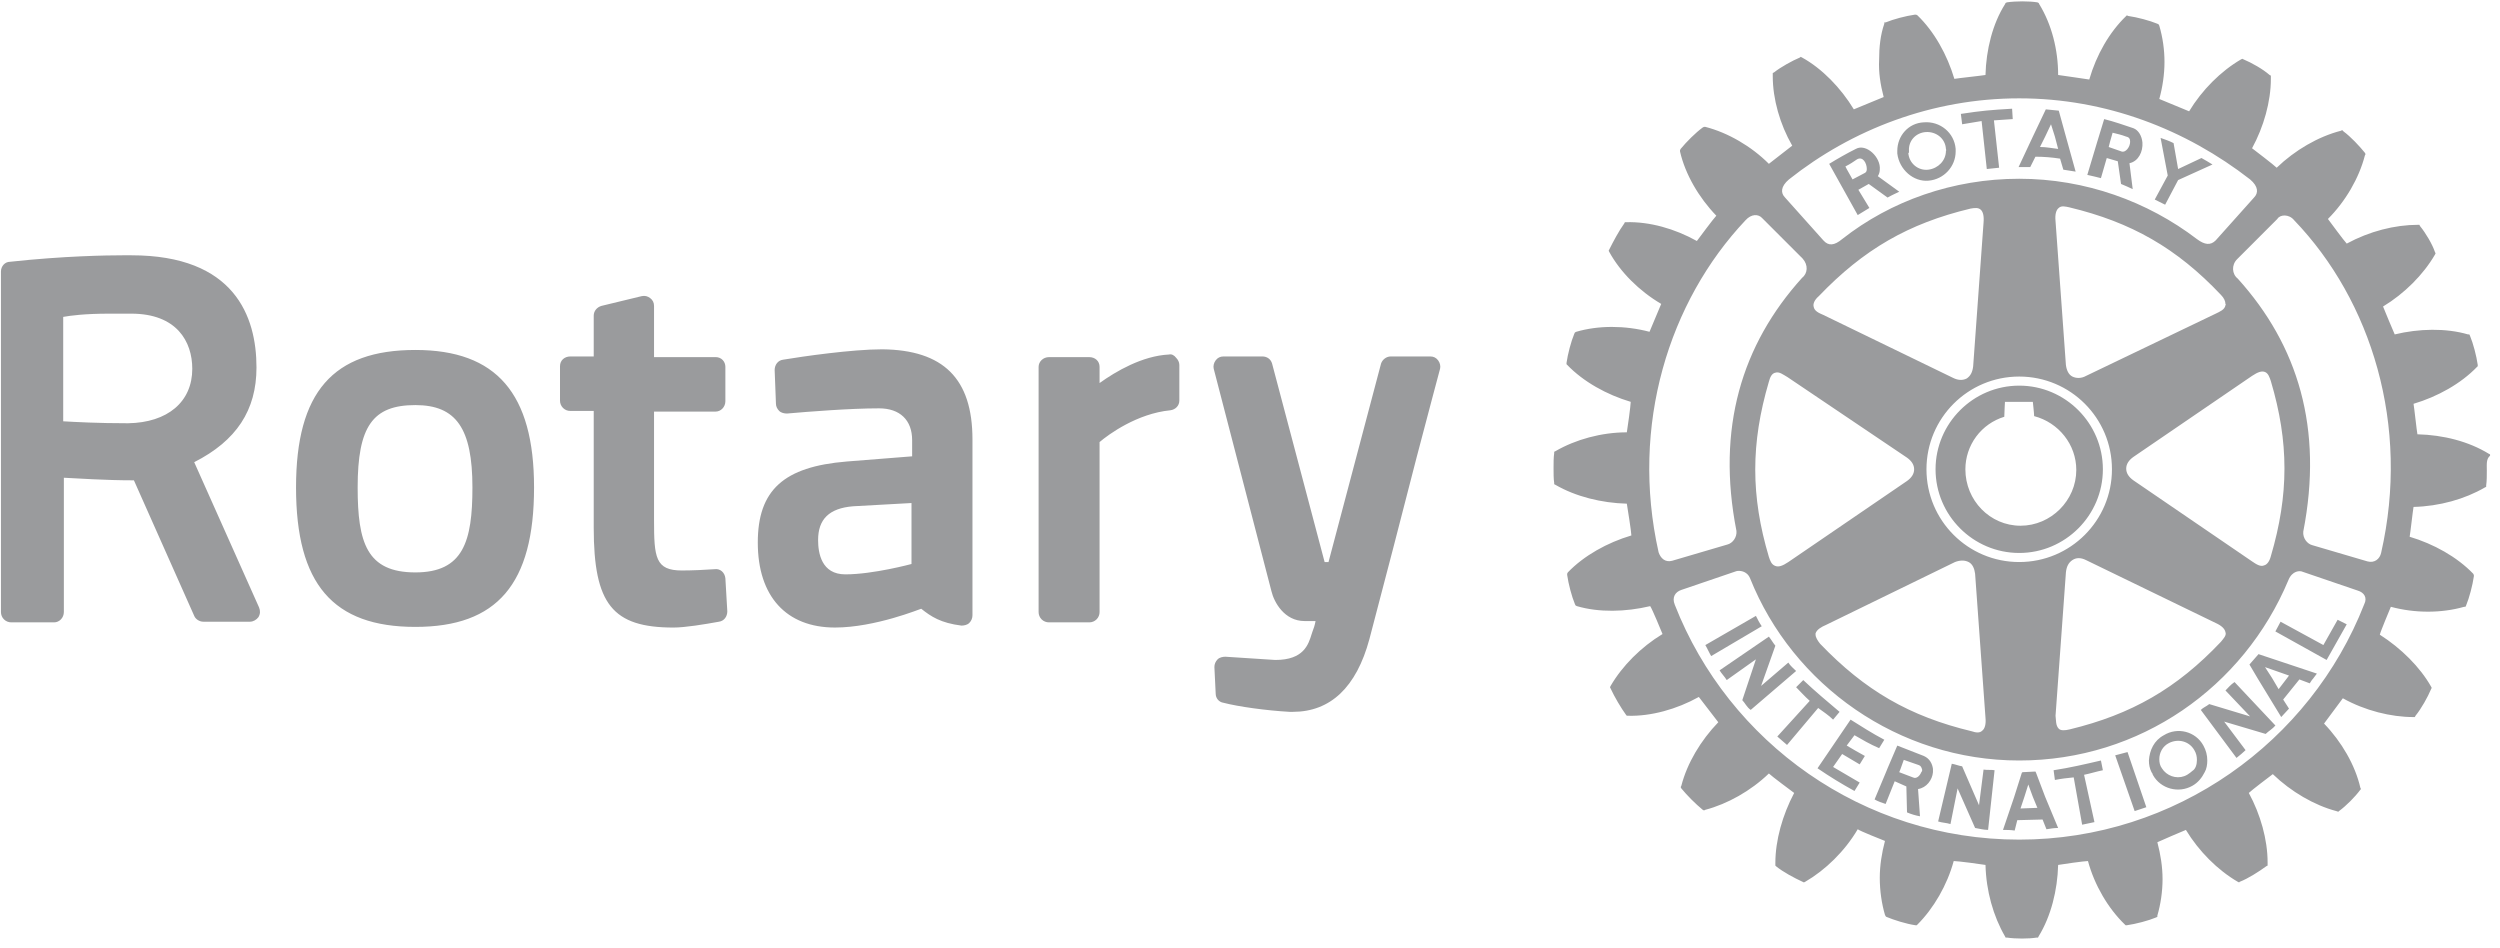
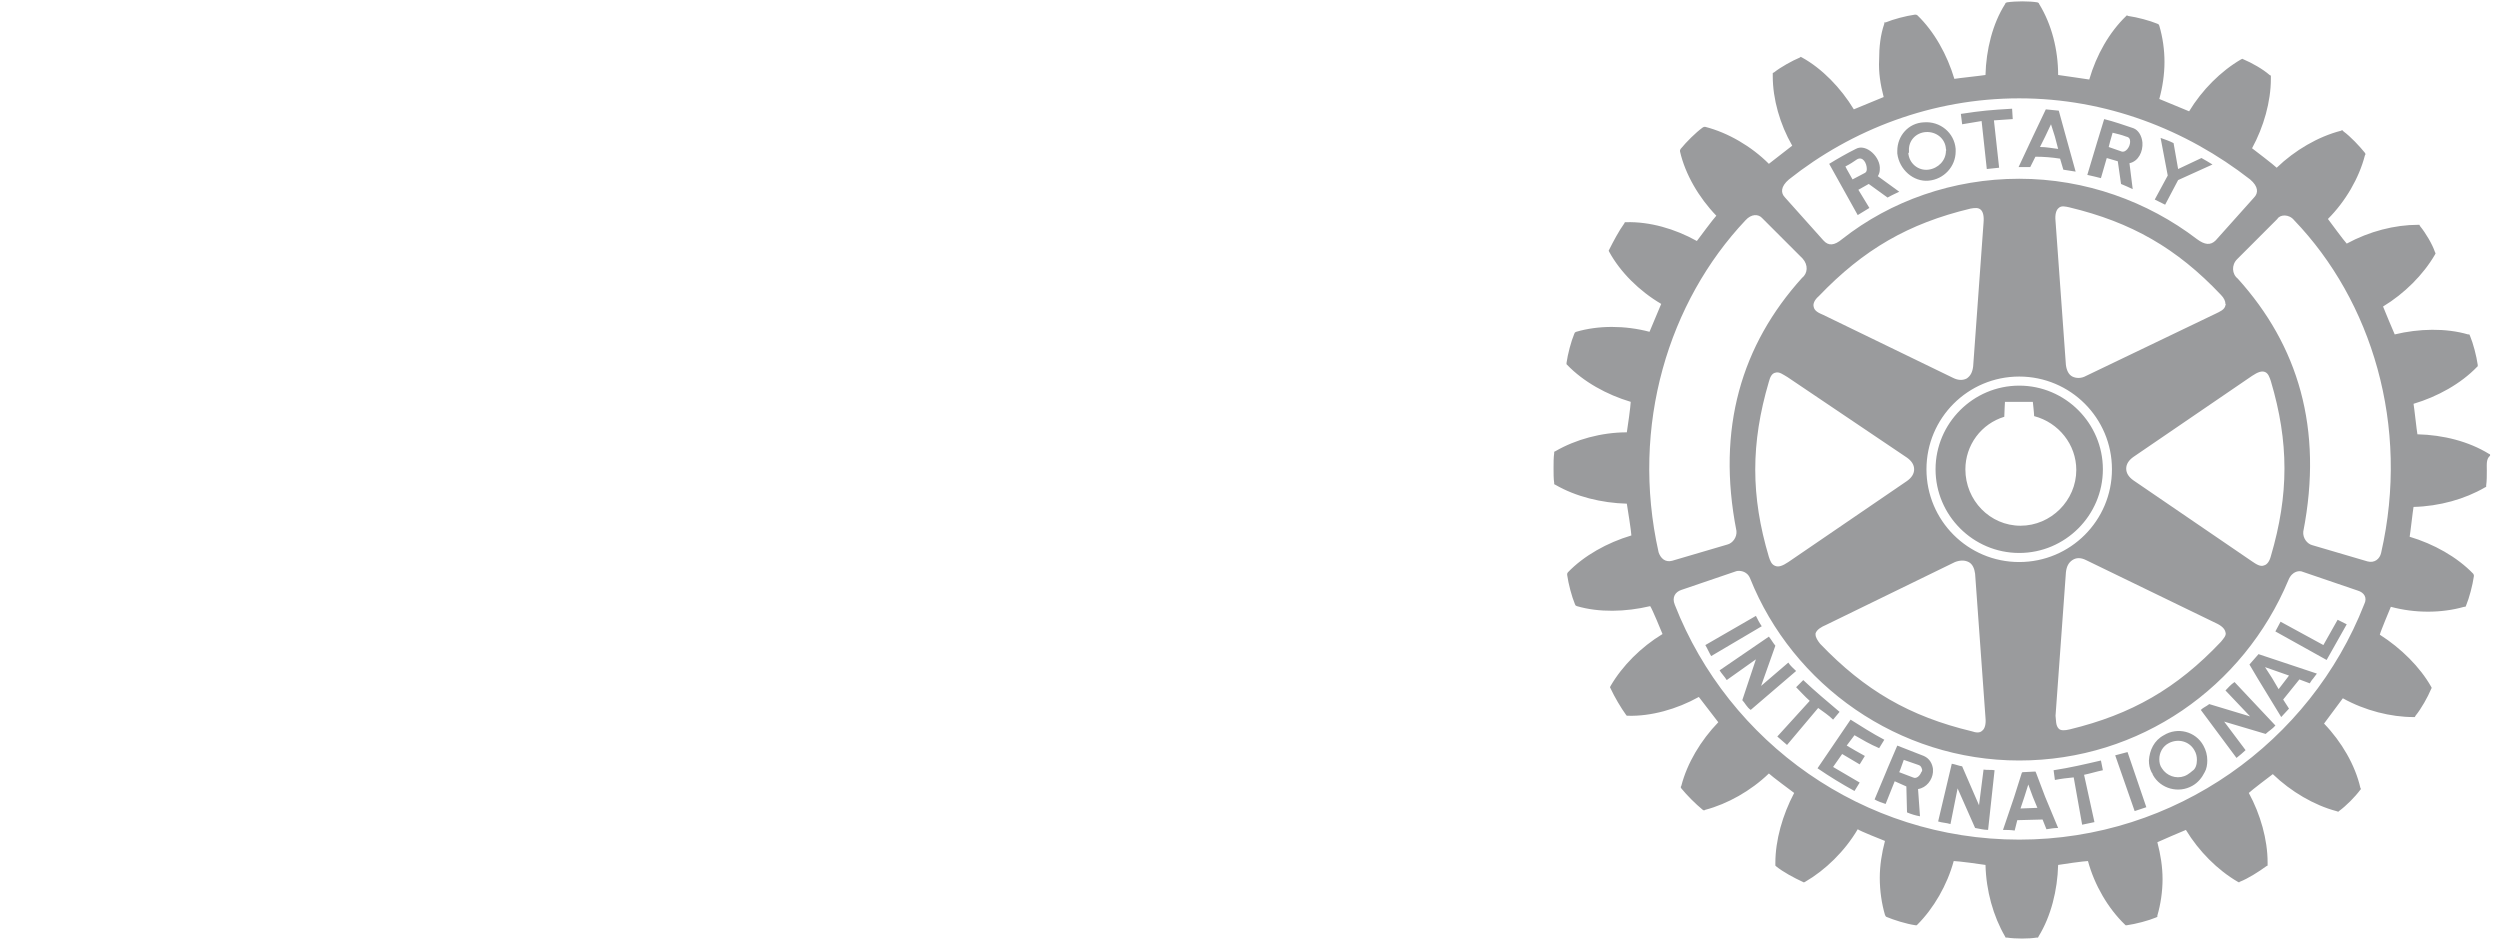
<svg xmlns="http://www.w3.org/2000/svg" width="145" height="55" viewBox="0 0 145 55" fill="none">
-   <path d="M42.072 33.539L42.184 35.458C42.184 35.759 41.996 36.022 41.695 36.06C40.868 36.21 39.74 36.398 39.062 36.398C35.527 36.398 34.436 35.044 34.436 30.605V23.834H33.082C33.002 23.835 32.924 23.821 32.85 23.791C32.777 23.761 32.71 23.716 32.654 23.66C32.598 23.604 32.554 23.538 32.524 23.464C32.494 23.391 32.479 23.312 32.48 23.233V21.239C32.48 20.9 32.743 20.674 33.082 20.674H34.436V18.305C34.436 18.041 34.624 17.816 34.887 17.741L37.219 17.176C37.407 17.139 37.558 17.176 37.709 17.289C37.859 17.402 37.934 17.553 37.934 17.741V20.712H41.507C41.846 20.712 42.072 20.975 42.072 21.276V23.27C42.072 23.608 41.808 23.872 41.507 23.872H37.934V30.154C37.934 32.335 38.009 33.088 39.551 33.088C40.116 33.088 40.981 33.05 41.47 33.012C41.771 32.975 42.034 33.2 42.072 33.539ZM30.975 28.273C30.975 33.877 28.831 36.36 24.091 36.36C19.314 36.36 17.17 33.877 17.17 28.273C17.17 22.743 19.314 20.298 24.091 20.298C28.793 20.298 30.975 22.818 30.975 28.273ZM27.401 28.273C27.401 24.85 26.461 23.495 24.091 23.495C21.608 23.495 20.744 24.737 20.744 28.273C20.744 31.47 21.27 33.2 24.091 33.2C26.875 33.2 27.401 31.395 27.401 28.273ZM83.411 20.9C83.298 20.749 83.148 20.674 82.959 20.674H80.665C80.402 20.674 80.176 20.862 80.101 21.088L77.054 32.598H76.828L73.781 21.088C73.706 20.824 73.48 20.674 73.217 20.674H70.96C70.773 20.674 70.622 20.749 70.509 20.9C70.397 21.05 70.359 21.238 70.396 21.389L73.744 34.291C73.895 34.93 74.496 36.021 75.663 36.021H76.302C76.265 36.247 76.189 36.472 76.114 36.66L76.077 36.773C75.889 37.375 75.626 38.278 73.97 38.278L71.074 38.09C70.924 38.09 70.736 38.128 70.623 38.24C70.563 38.299 70.515 38.369 70.483 38.447C70.45 38.524 70.434 38.608 70.435 38.692L70.51 40.234C70.51 40.497 70.698 40.723 70.961 40.761C71.826 40.986 73.444 41.212 74.798 41.287H74.986C77.168 41.287 78.672 39.858 79.424 37.074C80.352 33.554 81.267 30.03 82.17 26.504C82.546 25.112 82.847 23.908 83.073 23.081L83.524 21.388C83.561 21.238 83.524 21.05 83.411 20.899L83.411 20.9ZM15.026 35.232C15.102 35.42 15.102 35.608 14.989 35.796C14.876 35.947 14.688 36.059 14.499 36.059H11.791C11.566 36.059 11.34 35.909 11.265 35.721L7.767 27.859C6.036 27.859 4.532 27.746 3.704 27.709V35.495C3.704 35.834 3.441 36.097 3.14 36.097H0.657C0.578 36.098 0.499 36.083 0.426 36.053C0.352 36.023 0.285 35.979 0.229 35.923C0.173 35.867 0.129 35.8 0.099 35.727C0.069 35.653 0.054 35.575 0.055 35.495V15.747C0.055 15.446 0.281 15.183 0.582 15.183C3.704 14.844 6.224 14.807 7.127 14.807H7.616C13.597 14.807 14.876 18.343 14.876 21.314C14.876 23.797 13.71 25.565 11.264 26.806L15.026 35.232ZM7.616 18.192H6.337C4.908 18.192 4.08 18.305 3.666 18.38V24.436C4.343 24.474 5.66 24.549 7.428 24.549C9.722 24.512 11.152 23.308 11.152 21.39C11.152 19.81 10.249 18.192 7.616 18.192ZM56.403 25.489V35.683C56.404 35.767 56.387 35.85 56.355 35.928C56.323 36.005 56.275 36.076 56.215 36.134C56.102 36.247 55.914 36.285 55.764 36.285C54.56 36.134 53.996 35.758 53.431 35.307C53.394 35.307 50.761 36.397 48.428 36.397C45.607 36.397 43.952 34.592 43.952 31.47C43.952 28.423 45.456 27.069 49.105 26.768L52.904 26.467V25.527C52.904 24.361 52.19 23.684 50.986 23.684C49.331 23.684 46.924 23.872 45.645 23.985C45.494 23.985 45.306 23.947 45.194 23.834C45.081 23.721 45.005 23.571 45.005 23.421L44.93 21.464C44.93 21.163 45.118 20.9 45.419 20.862C46.548 20.674 49.407 20.26 51.174 20.26C54.71 20.298 56.403 21.953 56.403 25.489ZM49.481 29.364C48.09 29.477 47.45 30.116 47.45 31.32C47.45 32.072 47.639 33.313 49.03 33.313C50.648 33.313 52.867 32.712 52.867 32.712V29.176L49.481 29.364ZM67.8 20.562C66.258 20.637 64.716 21.54 63.775 22.217V21.277C63.775 20.939 63.512 20.713 63.173 20.713H60.841C60.503 20.713 60.239 20.976 60.239 21.277V35.495C60.238 35.575 60.253 35.653 60.283 35.727C60.313 35.8 60.357 35.867 60.413 35.923C60.469 35.979 60.536 36.023 60.61 36.053C60.683 36.083 60.762 36.098 60.841 36.097H63.173C63.253 36.098 63.331 36.083 63.405 36.053C63.478 36.023 63.545 35.979 63.601 35.923C63.657 35.867 63.702 35.8 63.731 35.727C63.761 35.653 63.776 35.575 63.775 35.495V25.64C64.302 25.189 65.957 23.985 67.875 23.797C68.176 23.759 68.402 23.533 68.402 23.233V21.164C68.402 21.013 68.326 20.863 68.214 20.75C68.101 20.599 67.951 20.524 67.8 20.562Z" fill="#9A9B9D" />
  <path d="M105.454 41.062L103.648 43.207L103.084 42.718L104.965 40.649C104.664 40.385 104.439 40.122 104.175 39.859L104.589 39.445C105.304 40.122 105.943 40.649 106.695 41.288L106.319 41.739C106.056 41.476 105.755 41.288 105.454 41.063L105.454 41.062ZM101.843 35.721L98.909 37.414C99.022 37.602 99.135 37.865 99.248 38.053L102.181 36.322C102.03 36.097 101.956 35.946 101.843 35.721L101.843 35.721ZM103.723 38.429L102.144 39.783L102.971 37.451C102.82 37.263 102.745 37.113 102.595 36.924L99.736 38.88C99.849 39.068 100.037 39.256 100.15 39.444L101.843 38.241L101.053 40.61C101.203 40.761 101.316 41.024 101.542 41.174L104.175 38.918C104.025 38.767 103.836 38.617 103.723 38.429V38.429ZM107.56 42.642C108.012 42.905 108.463 43.168 108.99 43.394L109.29 42.905C108.576 42.529 107.936 42.115 107.334 41.739L105.416 44.56C106.131 45.049 106.808 45.463 107.56 45.877L107.861 45.388L106.319 44.484L106.845 43.732L107.861 44.334L108.162 43.845C107.807 43.651 107.456 43.45 107.109 43.243L107.56 42.642H107.56ZM117.115 32.072C114.444 32.072 112.262 29.89 112.262 27.219C112.262 24.549 114.444 22.367 117.115 22.367C119.786 22.367 121.967 24.549 121.967 27.219C121.967 29.89 119.785 32.072 117.115 32.072ZM117.19 30.492C118.958 30.492 120.425 29.025 120.425 27.257C120.425 25.79 119.409 24.511 117.98 24.135C117.98 23.984 117.904 23.307 117.904 23.307H116.287C116.287 23.307 116.249 24.022 116.249 24.173C115.596 24.371 115.024 24.774 114.617 25.323C114.211 25.872 113.992 26.537 113.992 27.219C113.992 29.025 115.422 30.492 117.19 30.492H117.19ZM110.043 8.9V8.75C110.043 7.885 110.682 7.133 111.585 7.095C112.525 7.02 113.353 7.697 113.428 8.637V8.788C113.428 9.653 112.751 10.405 111.848 10.48C110.983 10.556 110.156 9.841 110.043 8.901V8.9ZM110.682 8.863C110.72 9.465 111.247 9.916 111.849 9.841C112.413 9.766 112.864 9.314 112.864 8.75C112.902 8.713 112.864 8.675 112.864 8.637C112.827 8.035 112.3 7.622 111.699 7.659C111.134 7.697 110.683 8.148 110.72 8.75V8.863H110.683H110.682ZM117.754 9.691H117.077L117.905 7.923L118.657 6.343L119.409 6.418L119.823 7.923L120.387 9.954C120.124 9.916 119.936 9.878 119.673 9.841L119.485 9.202C119.012 9.127 118.534 9.089 118.055 9.089L117.754 9.691V9.691ZM118.319 8.525C118.695 8.525 119.033 8.6 119.372 8.637L119.184 7.923L118.958 7.208L118.62 7.923L118.319 8.525H118.319ZM114.933 7.02L115.234 9.803L115.949 9.728L115.648 6.982L116.739 6.907L116.702 6.305C115.46 6.38 114.971 6.417 113.73 6.606L113.805 7.208L114.933 7.02L114.933 7.02ZM115.046 44.635L114.783 46.704L113.805 44.447C113.579 44.41 113.428 44.334 113.203 44.297L112.412 47.645C112.638 47.721 112.902 47.721 113.127 47.796L113.541 45.727L114.556 48.022C114.782 48.059 115.045 48.134 115.309 48.134L115.685 44.673C115.496 44.636 115.271 44.673 115.045 44.636L115.046 44.635ZM134.756 37.413L132.273 36.059L131.972 36.623L134.944 38.278L136.11 36.21L135.583 35.946L134.756 37.413V37.413ZM130.994 37.94L134.38 39.069C134.304 39.181 134.229 39.256 134.154 39.369C134.078 39.445 134.041 39.52 133.966 39.633L133.364 39.407L132.424 40.573L132.762 41.1C132.612 41.25 132.461 41.438 132.311 41.589L130.957 39.369L130.468 38.542L130.994 37.94L130.994 37.94ZM131.37 38.692L131.784 39.332L132.16 39.971L132.65 39.332L132.762 39.182L131.37 38.693L131.37 38.692ZM127.797 43.244C127.946 43.508 128.024 43.806 128.023 44.109C128.023 44.335 127.985 44.598 127.872 44.786C127.722 45.087 127.496 45.388 127.157 45.576C126.368 46.027 125.315 45.764 124.863 44.937C124.863 44.9 124.826 44.824 124.788 44.787C124.675 44.561 124.637 44.335 124.637 44.109C124.675 43.508 124.938 42.944 125.503 42.643C126.293 42.154 127.346 42.417 127.798 43.244L127.797 43.244ZM127.421 44.072C127.421 43.884 127.384 43.696 127.271 43.508C126.97 42.981 126.331 42.831 125.804 43.094C125.428 43.282 125.24 43.658 125.24 44.035C125.24 44.222 125.277 44.41 125.39 44.561C125.428 44.599 125.466 44.674 125.503 44.711C125.841 45.088 126.406 45.201 126.857 44.937C126.97 44.862 127.083 44.787 127.158 44.712C127.347 44.599 127.422 44.336 127.422 44.072L127.421 44.072ZM129.077 40.047L130.506 41.552L128.136 40.837C127.948 40.988 127.798 41.025 127.647 41.176L129.716 43.959C129.904 43.809 130.092 43.659 130.243 43.508L129.001 41.853L131.409 42.568C131.559 42.417 131.822 42.267 131.973 42.079L129.603 39.559C129.378 39.709 129.227 39.897 129.077 40.047V40.047ZM144.236 27.258C144.236 27.559 144.236 27.897 144.198 28.161V28.236L144.123 28.273C142.957 28.951 141.49 29.364 139.985 29.402C139.948 29.59 139.797 30.944 139.76 31.132C141.151 31.546 142.505 32.298 143.446 33.276L143.484 33.352V33.427C143.408 33.954 143.22 34.669 143.033 35.12L142.995 35.195H142.92C141.603 35.571 140.061 35.571 138.669 35.195C138.594 35.383 138.067 36.625 138.03 36.813C139.271 37.603 140.362 38.694 141.002 39.822L141.039 39.898L141.001 39.973C140.813 40.424 140.437 41.101 140.098 41.515L140.061 41.59H139.986C138.669 41.59 137.165 41.214 135.885 40.5C135.773 40.65 134.907 41.816 134.795 41.967C135.81 43.02 136.6 44.374 136.901 45.691L136.938 45.766L136.901 45.803C136.6 46.217 136.073 46.743 135.659 47.045L135.622 47.082L135.509 47.044C134.23 46.706 132.876 45.916 131.823 44.9C131.672 45.013 130.581 45.84 130.431 45.991C131.107 47.232 131.521 48.699 131.521 50.016V50.204L131.446 50.241C131.033 50.542 130.393 50.956 129.904 51.144L129.866 51.181L129.791 51.144C128.625 50.467 127.534 49.376 126.782 48.135C126.594 48.21 125.277 48.774 125.127 48.849C125.315 49.564 125.428 50.279 125.428 50.994C125.428 51.709 125.315 52.461 125.127 53.1V53.176L125.052 53.213C124.6 53.401 123.886 53.589 123.359 53.664H123.284L123.246 53.627C122.268 52.686 121.478 51.332 121.102 49.94C120.914 49.94 119.56 50.128 119.372 50.166C119.334 51.633 118.958 53.138 118.243 54.304L118.206 54.379H118.13C117.679 54.455 116.889 54.455 116.4 54.379H116.325L116.287 54.304C115.61 53.138 115.196 51.671 115.159 50.166C114.97 50.129 113.541 49.94 113.315 49.94C112.939 51.332 112.15 52.686 111.209 53.627L111.171 53.664H111.096C110.569 53.589 109.855 53.364 109.403 53.175L109.366 53.138L109.328 53.062C109.14 52.423 109.027 51.67 109.027 50.918C109.027 50.203 109.14 49.489 109.328 48.774C109.14 48.699 107.899 48.21 107.748 48.097C106.996 49.376 105.867 50.467 104.701 51.144L104.626 51.181L104.55 51.144C104.062 50.918 103.422 50.58 103.008 50.241L102.971 50.204V50.053C102.971 48.737 103.385 47.27 104.062 45.991C103.911 45.878 102.745 45.013 102.595 44.862C101.542 45.878 100.188 46.63 98.909 46.969L98.833 47.006L98.758 46.969C98.344 46.63 97.855 46.141 97.516 45.727L97.479 45.651L97.517 45.576C97.856 44.26 98.645 42.943 99.661 41.89C99.548 41.739 98.683 40.611 98.532 40.423C97.254 41.138 95.749 41.551 94.432 41.514H94.357L94.32 41.476C94.018 41.062 93.642 40.423 93.416 39.934L93.379 39.858L93.416 39.783C94.093 38.617 95.184 37.527 96.426 36.774C96.35 36.586 95.824 35.307 95.711 35.156C94.281 35.495 92.739 35.532 91.46 35.156L91.385 35.118L91.347 35.043C91.159 34.592 90.971 33.877 90.896 33.35V33.275L90.933 33.2C91.873 32.222 93.228 31.47 94.62 31.056C94.62 30.868 94.394 29.438 94.356 29.213C92.889 29.175 91.384 28.799 90.219 28.122L90.143 28.084V28.009C90.106 27.783 90.106 27.445 90.106 27.144C90.106 26.843 90.106 26.542 90.143 26.279V26.203L90.219 26.166C91.384 25.489 92.889 25.075 94.356 25.075C94.394 24.887 94.582 23.495 94.582 23.307C93.19 22.893 91.836 22.141 90.896 21.163L90.858 21.125V21.05C90.933 20.523 91.121 19.809 91.309 19.358L91.347 19.282L91.422 19.244C92.701 18.868 94.243 18.868 95.672 19.244C95.748 19.056 96.274 17.815 96.35 17.627C95.071 16.874 93.98 15.783 93.34 14.617L93.303 14.542L93.34 14.466C93.566 14.015 93.904 13.376 94.206 12.962L94.243 12.887H94.319C95.672 12.849 97.139 13.263 98.418 13.978C98.531 13.827 99.396 12.661 99.547 12.511C98.531 11.458 97.742 10.104 97.441 8.787V8.712L97.478 8.636C97.817 8.223 98.344 7.696 98.757 7.395L98.833 7.358H98.908C100.225 7.696 101.579 8.486 102.595 9.502C102.746 9.389 103.798 8.562 103.949 8.449C103.234 7.207 102.82 5.74 102.82 4.424V4.236L102.896 4.198C103.272 3.897 103.949 3.521 104.4 3.333L104.438 3.295L104.513 3.333C105.679 3.973 106.77 5.101 107.522 6.342C107.71 6.267 109.065 5.703 109.253 5.628C109.065 4.913 108.952 4.198 108.989 3.483C108.989 2.731 109.065 2.016 109.29 1.377V1.301H109.365C109.816 1.114 110.531 0.926 111.058 0.85H111.133L111.209 0.888C112.187 1.828 112.939 3.183 113.353 4.574C113.54 4.537 114.97 4.386 115.158 4.349C115.196 2.882 115.572 1.377 116.287 0.249L116.324 0.173L116.4 0.136C116.926 0.06 117.679 0.06 118.168 0.136L118.243 0.173L118.281 0.249C118.995 1.415 119.372 2.882 119.372 4.349C119.597 4.387 120.989 4.575 121.177 4.612C121.591 3.183 122.343 1.866 123.321 0.926L123.359 0.889L123.434 0.926C123.961 1.001 124.676 1.19 125.127 1.377L125.202 1.415L125.24 1.491C125.439 2.175 125.54 2.884 125.54 3.597C125.54 4.312 125.427 5.064 125.239 5.741C125.427 5.816 126.781 6.38 126.969 6.456C127.721 5.214 128.812 4.123 129.978 3.446L130.054 3.409L130.129 3.446C130.581 3.634 131.258 4.011 131.634 4.349L131.71 4.387V4.575C131.71 5.891 131.296 7.358 130.619 8.599C130.77 8.712 131.898 9.577 132.048 9.728C133.102 8.712 134.456 7.922 135.772 7.584L135.848 7.546L135.923 7.622C136.337 7.923 136.863 8.487 137.164 8.863L137.202 8.939L137.164 9.013C136.826 10.33 136.036 11.684 135.02 12.7C135.133 12.85 135.961 13.979 136.111 14.129C137.428 13.415 138.895 13.039 140.249 13.039H140.324L140.362 13.114C140.7 13.528 141.076 14.167 141.227 14.618L141.264 14.694L141.227 14.769C140.549 15.935 139.459 17.026 138.217 17.778C138.293 17.966 138.819 19.245 138.894 19.396C140.286 19.057 141.866 19.02 143.145 19.396H143.22L143.258 19.471C143.446 19.922 143.634 20.637 143.709 21.164V21.239L143.671 21.277C142.731 22.255 141.377 23.007 139.985 23.421C140.022 23.608 140.172 25.001 140.21 25.189C141.715 25.226 143.182 25.602 144.348 26.317L144.424 26.355V26.43C144.197 26.618 144.235 26.919 144.235 27.258H144.236ZM103.535 11.459L105.755 13.942C106.055 14.28 106.394 14.243 106.845 13.867C109.666 11.648 113.277 10.368 117.114 10.368C120.95 10.368 124.562 11.685 127.421 13.867C127.872 14.205 128.211 14.243 128.511 13.942L130.731 11.46C130.994 11.196 130.994 10.82 130.505 10.406C126.781 7.509 122.154 5.704 117.114 5.704C112.073 5.704 107.409 7.51 103.76 10.406C103.272 10.82 103.272 11.196 103.535 11.459V11.459ZM103.686 21.879C103.422 21.728 103.197 21.54 102.971 21.616C102.783 21.653 102.67 21.841 102.594 22.142C101.541 25.716 101.541 28.762 102.594 32.298C102.67 32.524 102.745 32.749 102.971 32.825C103.158 32.9 103.384 32.825 103.723 32.599L110.606 27.897C110.87 27.709 111.02 27.484 111.02 27.22C111.02 26.957 110.87 26.732 110.606 26.544L103.685 21.879H103.686ZM105.19 17.779C105.228 18.041 105.491 18.154 105.755 18.267L113.277 21.916C113.578 22.067 113.842 22.067 114.067 21.954C114.293 21.803 114.406 21.578 114.444 21.239L115.045 12.926C115.083 12.512 115.008 12.286 114.895 12.174C114.745 12.023 114.519 12.061 114.293 12.098C110.682 12.963 108.087 14.468 105.491 17.176C105.228 17.402 105.152 17.628 105.19 17.778V17.779ZM105.303 36.812C105.303 36.962 105.416 37.15 105.566 37.338C108.162 40.047 110.757 41.551 114.368 42.416C114.594 42.492 114.82 42.529 114.97 42.379C115.12 42.266 115.196 42.002 115.158 41.627L114.556 33.276C114.518 32.975 114.406 32.711 114.18 32.598C113.954 32.485 113.691 32.485 113.39 32.598L105.905 36.247C105.641 36.36 105.378 36.51 105.302 36.736V36.812L105.303 36.812ZM117.114 32.598C120.086 32.598 122.493 30.191 122.493 27.219C122.493 24.247 120.086 21.84 117.114 21.84C114.142 21.84 111.735 24.247 111.735 27.219C111.735 30.191 114.142 32.598 117.114 32.598ZM119.409 42.266C119.521 42.378 119.747 42.378 120.048 42.303C123.621 41.438 126.254 39.933 128.813 37.225C128.963 37.037 129.151 36.849 129.075 36.66C129.038 36.473 128.85 36.284 128.511 36.134L120.989 32.485C120.688 32.335 120.424 32.335 120.199 32.485C119.973 32.636 119.86 32.861 119.823 33.2L119.221 41.513C119.258 41.776 119.221 42.077 119.409 42.265V42.266ZM130.618 32.56C130.843 32.711 131.107 32.899 131.333 32.786C131.483 32.748 131.633 32.56 131.709 32.26C132.762 28.686 132.762 25.639 131.709 22.103C131.633 21.878 131.558 21.652 131.37 21.576C131.182 21.501 130.957 21.576 130.618 21.802L123.734 26.504C123.471 26.692 123.32 26.918 123.32 27.181C123.32 27.445 123.471 27.67 123.734 27.858L130.618 32.56V32.56ZM129.075 17.627C129.075 17.477 129 17.289 128.813 17.101C126.254 14.393 123.621 12.888 120.01 12.023C119.822 11.985 119.559 11.91 119.408 12.06C119.258 12.173 119.182 12.436 119.22 12.812L119.822 21.163C119.86 21.464 119.973 21.727 120.198 21.84C120.425 21.953 120.725 21.953 120.989 21.803L128.511 18.192C128.737 18.079 129.038 17.966 129.076 17.703C129.076 17.703 129.114 17.665 129.076 17.627H129.075ZM96.99 32.523L100.187 31.583C100.488 31.508 100.751 31.169 100.714 30.793C99.548 24.85 101.015 19.997 104.513 16.123C104.851 15.86 104.889 15.371 104.55 14.994L102.218 12.662C101.992 12.399 101.578 12.399 101.24 12.775C96.801 17.477 94.544 24.662 96.199 32.034C96.313 32.373 96.576 32.636 96.99 32.524L96.99 32.523ZM136.749 34.254L133.552 33.163C133.402 33.088 132.95 33.088 132.725 33.652C130.129 39.859 124.111 44.109 117.114 44.109C110.118 44.109 103.987 39.746 101.504 33.54C101.316 33.088 100.864 33.088 100.714 33.126L97.517 34.216C97.178 34.329 96.953 34.63 97.14 35.082C100.262 43.056 108.049 48.698 117.114 48.698C126.179 48.698 134.004 43.019 137.126 35.044C137.314 34.668 137.126 34.367 136.75 34.254L136.749 34.254ZM133.063 12.776C132.763 12.4 132.236 12.437 132.085 12.7L129.753 15.033C129.415 15.371 129.452 15.898 129.791 16.161C133.289 20.035 134.756 24.85 133.59 30.831C133.552 31.207 133.815 31.546 134.116 31.621L137.314 32.561C137.728 32.674 138.029 32.411 138.104 32.072C139.797 24.663 137.54 17.44 133.063 12.776V12.776ZM125.578 11.873L126.331 10.444L128.324 9.541C128.098 9.391 127.873 9.278 127.685 9.165L126.331 9.804L126.067 8.3C125.766 8.149 125.616 8.112 125.315 7.999L125.729 10.181L124.976 11.573L125.578 11.873L125.578 11.873ZM121.854 44.11C120.876 44.336 120.086 44.523 119.109 44.674L119.184 45.238C119.56 45.163 119.898 45.125 120.275 45.088L120.764 47.833L121.478 47.683L120.876 44.938C121.252 44.862 121.591 44.749 121.967 44.674L121.854 44.109V44.11ZM112.112 44.599V44.787C112.074 45.238 111.736 45.69 111.247 45.765L111.359 47.345C111.101 47.299 110.848 47.223 110.607 47.119L110.569 45.614L109.893 45.313L109.366 46.63C109.14 46.555 108.915 46.479 108.726 46.367L109.403 44.749L109.479 44.561L110.043 43.244L111.585 43.847C111.923 43.998 112.074 44.298 112.112 44.599L112.112 44.599ZM111.472 44.599C111.435 44.486 111.397 44.411 111.284 44.373L110.419 44.072L110.231 44.599L110.155 44.787L110.945 45.088C111.171 45.201 111.359 44.975 111.435 44.787C111.472 44.75 111.509 44.674 111.472 44.599H111.472ZM121.854 10.332C121.591 10.256 121.364 10.219 121.064 10.144L121.628 8.263L122.042 6.908C122.644 7.059 123.17 7.247 123.734 7.435C124.035 7.548 124.224 7.886 124.261 8.263C124.299 8.789 124.035 9.354 123.509 9.466L123.697 10.971C123.471 10.858 123.283 10.783 123.02 10.67L122.832 9.354L122.192 9.166L121.854 10.331L121.854 10.332ZM122.305 8.526L123.057 8.789C123.283 8.865 123.547 8.526 123.547 8.225C123.547 8.075 123.509 7.962 123.321 7.924C123.02 7.811 122.832 7.773 122.531 7.698L122.381 8.225L122.305 8.526H122.305ZM118.619 46.216L119.371 48.022C119.145 48.022 118.92 48.059 118.694 48.097L118.469 47.532L117.002 47.57L116.851 48.172C116.625 48.135 116.4 48.135 116.174 48.135L116.813 46.253L117.265 44.824L117.302 44.787L118.055 44.749L118.092 44.825L118.619 46.216L118.619 46.216ZM118.168 46.855L117.904 46.216L117.641 45.501L117.415 46.216L117.189 46.892L118.168 46.855L118.168 46.855ZM122.681 43.808L123.81 47.043L124.487 46.818L123.397 43.62C123.095 43.696 122.945 43.734 122.682 43.809L122.681 43.808ZM106.281 9.842L106.093 9.503C106.582 9.202 107.109 8.901 107.635 8.638C108.237 8.299 109.102 9.127 109.028 9.842C109.028 9.954 108.99 10.105 108.914 10.218L110.156 11.12C109.93 11.233 109.742 11.308 109.479 11.459L108.387 10.669L107.785 11.007L108.425 12.061C108.162 12.211 108.011 12.324 107.748 12.475L106.281 9.842ZM107.033 9.653L107.109 9.804L107.447 10.406L108.162 10.03C108.238 9.992 108.275 9.917 108.275 9.804C108.275 9.466 108.049 9.052 107.711 9.24C107.485 9.39 107.334 9.503 107.033 9.654" fill="#9A9B9D" />
</svg>